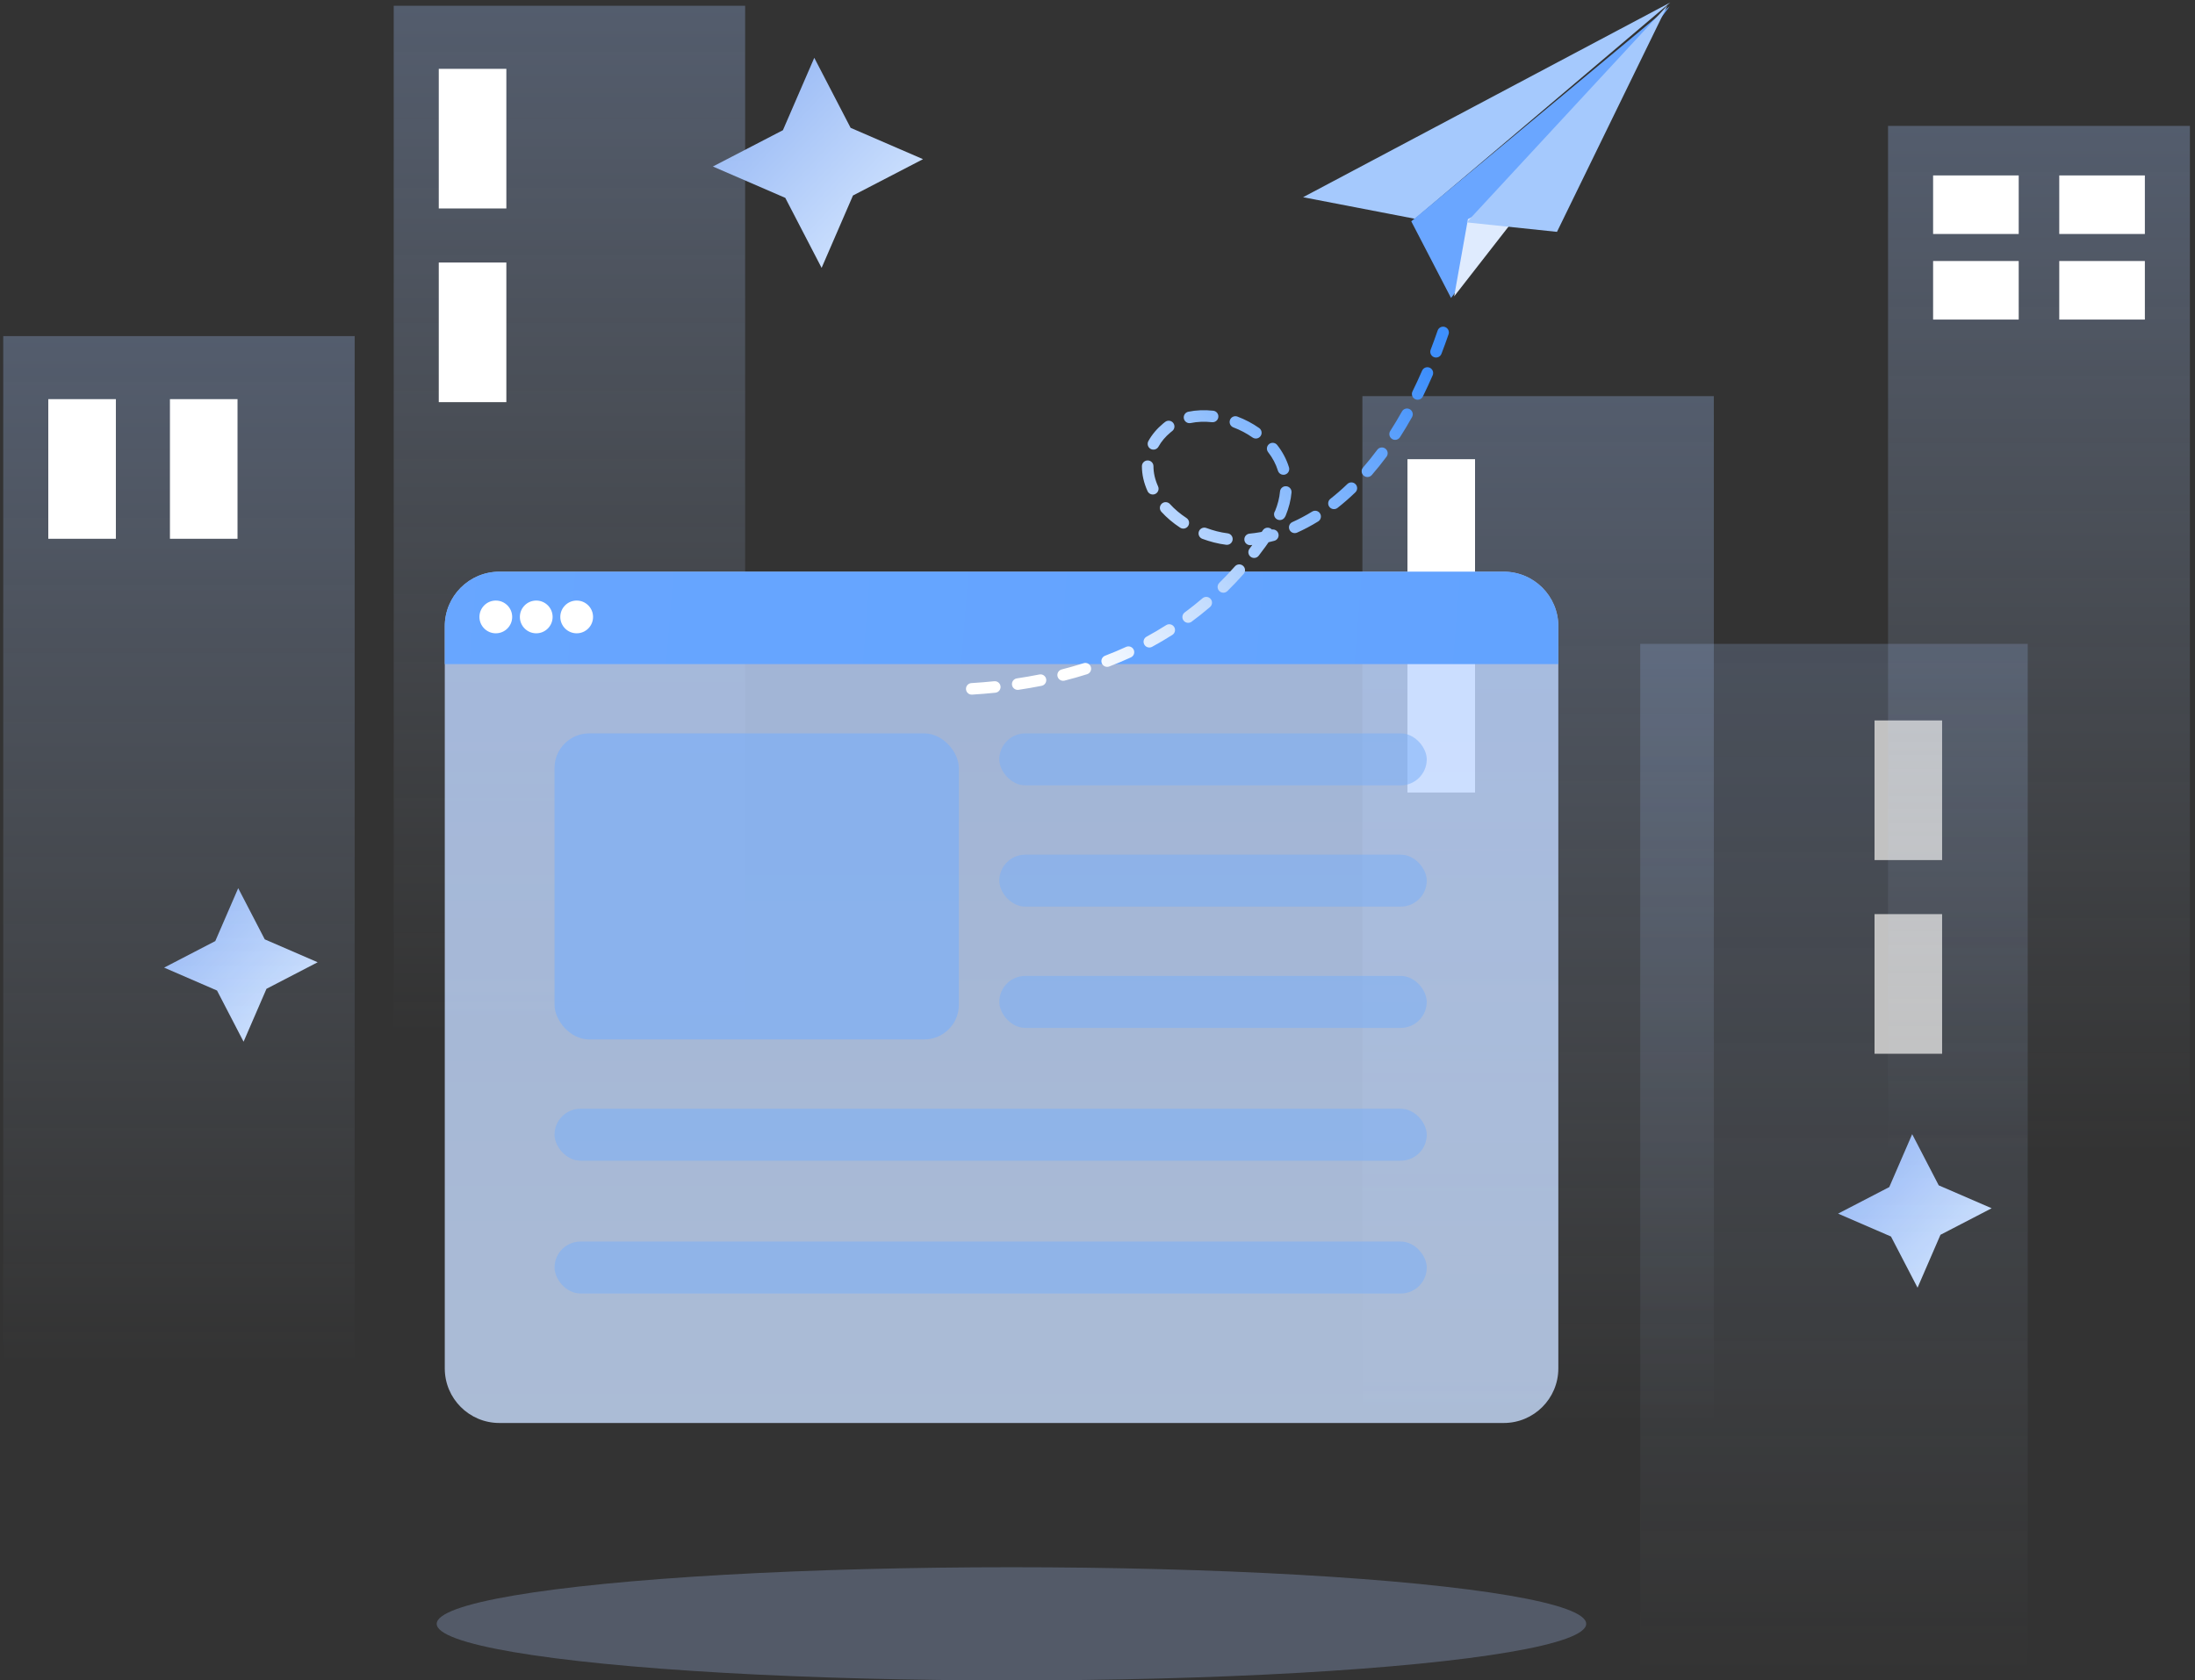
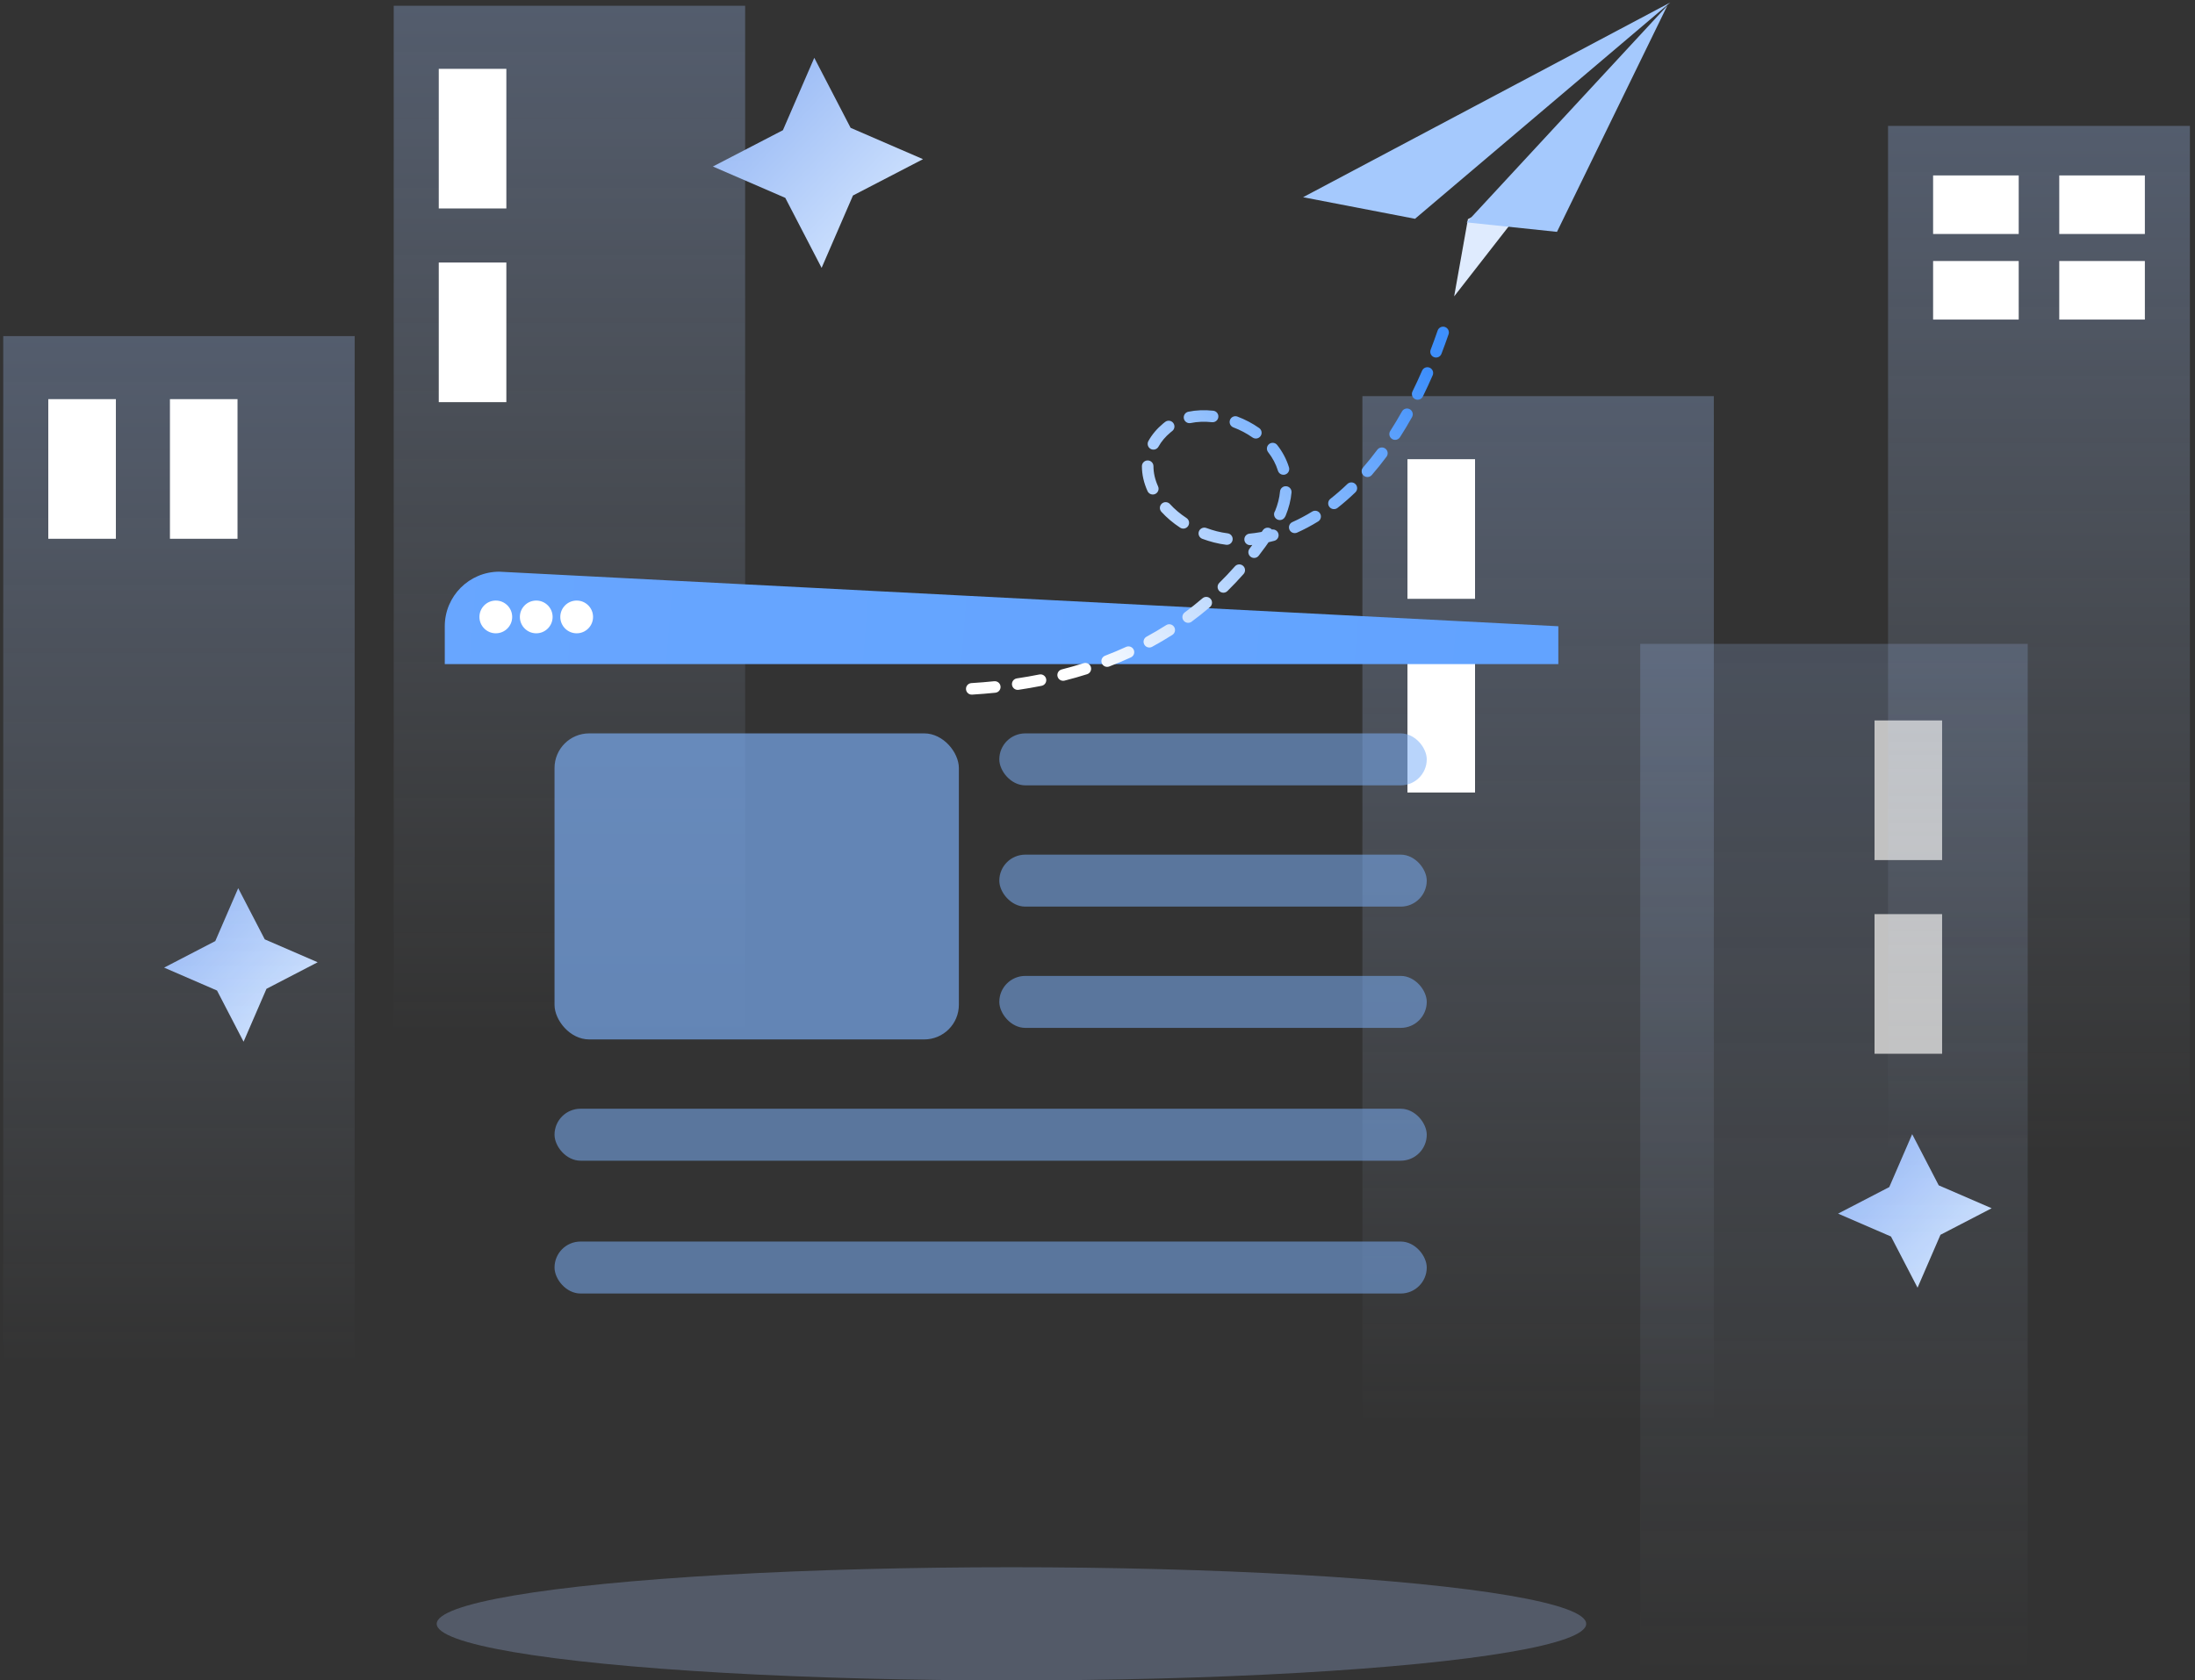
<svg xmlns="http://www.w3.org/2000/svg" width="380px" height="291px" viewBox="0 0 380 291" version="1.1">
  <rect x="0" y="0" width="380" height="291" fill="#333333" stroke="none" />
  <title>404</title>
  <desc>Created with Sketch.</desc>
  <defs>
    <linearGradient x1="50%" y1="0%" x2="50%" y2="98.078%" id="linearGradient-1">
      <stop stop-color="#A0BFF6" offset="0%" />
      <stop stop-color="#C8DDFD" offset="100%" />
    </linearGradient>
    <linearGradient x1="50%" y1="0%" x2="50%" y2="100%" id="linearGradient-2">
      <stop stop-color="#A0BFF6" offset="0%" />
      <stop stop-color="#C8DDFD" stop-opacity="0" offset="100%" />
    </linearGradient>
    <linearGradient x1="50%" y1="0%" x2="50%" y2="100%" id="linearGradient-3">
      <stop stop-color="#A0BFF6" offset="0%" />
      <stop stop-color="#C8DDFD" stop-opacity="0" offset="100%" />
    </linearGradient>
    <linearGradient x1="50%" y1="0%" x2="50%" y2="100%" id="linearGradient-4">
      <stop stop-color="#A0BFF6" offset="0%" />
      <stop stop-color="#C8DDFD" stop-opacity="0" offset="100%" />
    </linearGradient>
    <linearGradient x1="50%" y1="0%" x2="50%" y2="98.078%" id="linearGradient-5">
      <stop stop-color="#BCD4FF" offset="0%" />
      <stop stop-color="#C9DEFF" offset="100%" />
    </linearGradient>
    <linearGradient x1="-6.641%" y1="49.656%" x2="100%" y2="50.371%" id="linearGradient-6">
      <stop stop-color="#68A6FF" offset="0%" />
      <stop stop-color="#62A3FF" offset="100%" />
    </linearGradient>
    <linearGradient x1="39.562%" y1="90.83%" x2="69.941%" y2="8.8817842e-14%" id="linearGradient-7">
      <stop stop-color="#FFFFFF" offset="0%" />
      <stop stop-color="#3E8FFC" offset="100%" />
    </linearGradient>
  </defs>
  <g id="页面-1" stroke="none" stroke-width="1" fill="none" fill-rule="evenodd">
    <g id="404" transform="translate(-315, -264)">
      <g transform="translate(315, 243)">
        <g id="编组-9" transform="translate(22, 23)">
          <g id="404">
            <polygon id="星形" fill="url(#linearGradient-1)" transform="translate(119.603, 26.2) rotate(-47) translate(-119.603, -26.2) " points="119.603 34.491 106.734 39.069 111.312 26.2 106.734 13.331 119.603 17.909 132.473 13.331 127.895 26.2 132.473 39.069" />
            <polygon id="星形" fill="url(#linearGradient-1)" transform="translate(309.503, 207.7) rotate(-47) translate(-309.503, -207.7) " points="309.503 213.759 300.099 217.105 303.444 207.7 300.099 198.295 309.503 201.641 318.908 198.295 315.562 207.7 318.908 217.105" />
            <polygon id="星形" fill="url(#linearGradient-1)" transform="translate(19.703, 165.1) rotate(-47) translate(-19.703, -165.1) " points="19.703 171.159 10.299 174.505 13.644 165.1 10.299 155.695 19.703 159.041 29.108 155.695 25.762 165.1 29.108 174.505" />
            <ellipse id="椭圆形" fill="#ABC7F8" opacity="0.27" cx="153.103" cy="279.2" rx="99.5" ry="9.8" />
          </g>
        </g>
        <g transform="translate(0, 22)" id="编组-7">
          <g transform="translate(0.56, 57.2)">
            <rect id="矩形" fill="url(#linearGradient-2)" opacity="0.297" x="0" y="0" width="60.84" height="178.62" />
            <rect id="矩形" fill="#FFFFFF" x="7.8" y="10.92" width="11.7" height="24.18" />
            <rect id="矩形" fill="#FFFFFF" x="28.86" y="10.92" width="11.7" height="24.18" />
          </g>
          <g transform="translate(68.16, 0)">
            <rect id="矩形" fill="url(#linearGradient-2)" opacity="0.297" x="0" y="0" width="60.84" height="178.62" />
            <rect id="矩形" fill="#FFFFFF" x="7.8" y="10.92" width="11.7" height="24.18" />
            <rect id="矩形" fill="#FFFFFF" x="7.8" y="44.46" width="11.7" height="24.18" />
          </g>
          <g transform="translate(235.86, 67.6)">
            <rect id="矩形" fill="url(#linearGradient-2)" opacity="0.297" x="0" y="0" width="60.84" height="178.62" />
            <rect id="矩形" fill="#FFFFFF" x="7.8" y="10.92" width="11.7" height="24.18" />
            <rect id="矩形" fill="#FFFFFF" x="7.8" y="44.46" width="11.7" height="24.18" />
          </g>
          <g opacity="0.703" transform="translate(283.96, 110.5)">
            <rect id="矩形" fill="url(#linearGradient-3)" opacity="0.297" x="0" y="0" width="67.08" height="178.62" />
            <rect id="矩形" fill="#FFFFFF" x="40.56" y="13.26" width="11.7" height="24.18" />
            <rect id="矩形" fill="#FFFFFF" x="40.56" y="46.8" width="11.7" height="24.18" />
          </g>
          <g transform="translate(326.86, 20.8)">
            <rect id="矩形" fill="url(#linearGradient-4)" opacity="0.297" x="0" y="0" width="52.26" height="178.62" />
            <rect id="矩形" fill="#FFFFFF" x="29.64" y="8.58" width="14.82" height="10.14" />
            <rect id="矩形" fill="#FFFFFF" x="29.64" y="23.4" width="14.82" height="10.14" />
            <rect id="矩形" fill="#FFFFFF" x="7.8" y="8.58" width="14.82" height="10.14" />
            <rect id="矩形" fill="#FFFFFF" x="7.8" y="23.4" width="14.82" height="10.14" />
          </g>
        </g>
        <g id="编组" transform="translate(77, 120)">
-           <path d="M9.45,147.42 L183.33,147.42 C188.549,147.42 192.78,143.189 192.78,137.97 L192.78,9.45 C192.78,4.231 188.549,4.34501895e-14 183.33,4.26325641e-14 L9.45,4.26325641e-14 C4.231,4.53676524e-14 3.27986861e-13,4.231 3.26849658e-13,9.45 L3.26849658e-13,137.97 C3.27488813e-13,143.189 4.231,147.42 9.45,147.42 Z" id="Clip-4" fill="url(#linearGradient-5)" fill-rule="nonzero" opacity="0.8" />
          <rect id="矩形" fill="#7CAFF8" opacity="0.662" x="19" y="28" width="70" height="53" rx="6" />
          <rect id="矩形备份-2" fill="#7CAFF8" opacity="0.536" x="96" y="28" width="74" height="9" rx="4.5" />
          <rect id="矩形备份-6" fill="#7CAFF8" opacity="0.536" x="19" y="93" width="151" height="9" rx="4.5" />
          <rect id="矩形备份-3" fill="#7CAFF8" opacity="0.536" x="96" y="49" width="74" height="9" rx="4.5" />
          <rect id="矩形备份-7" fill="#7CAFF8" opacity="0.536" x="19" y="116" width="151" height="9" rx="4.5" />
          <rect id="矩形备份-5" fill="#7CAFF8" opacity="0.536" x="96" y="70" width="74" height="9" rx="4.5" />
-           <path d="M0,16 L192.78,16 L192.78,9.45 C192.78,4.231 188.549,-9.58731442e-16 183.33,0 L9.45,0 C4.231,9.58731442e-16 1.13720254e-15,4.231 0,9.45 L0,16 L0,16 Z" id="Clip-4备份" fill="url(#linearGradient-6)" />
+           <path d="M0,16 L192.78,16 L192.78,9.45 L9.45,0 C4.231,9.58731442e-16 1.13720254e-15,4.231 0,9.45 L0,16 L0,16 Z" id="Clip-4备份" fill="url(#linearGradient-6)" />
          <path d="M6,7.835 C6,9.401 7.269,10.67 8.835,10.67 C10.401,10.67 11.67,9.401 11.67,7.835 C11.67,6.269 10.401,5 8.835,5 C7.269,5 6,6.269 6,7.835" id="Fill-5" fill="#FFFFFF" />
          <path d="M13,7.835 C13,9.401 14.269,10.67 15.835,10.67 C17.401,10.67 18.67,9.401 18.67,7.835 C18.67,6.269 17.401,5 15.835,5 C14.269,5 13,6.269 13,7.835" id="Fill-6" fill="#FFFFFF" />
          <path d="M20,7.835 C20,9.401 21.269,10.67 22.835,10.67 C24.401,10.67 25.67,9.401 25.67,7.835 C25.67,6.269 24.401,5 22.835,5 C21.269,5 20,6.269 20,7.835" id="Fill-7" fill="#FFFFFF" />
        </g>
        <g id="paperplane_4_" transform="translate(237.417, 86.953) rotate(13) translate(-237.417, -86.953) translate(181.917, 10.953)" fill-rule="nonzero">
          <g id="Group" transform="translate(69.891, 34.608) rotate(-29) translate(-69.891, -34.608) translate(34.391, 15.108)">
            <polygon id="Path" fill="#A5C9FD" points="0.244 14.896 17.839 23.829 70.623 0.008" />
-             <polygon id="Path" fill="#6AA6FF" points="20.055 38.729 17.096 24.071 70.357 0.616" />
            <polygon id="Path" fill="#DFEBFE" points="20.65 38.612 26.628 26.416 41.573 23.367" />
            <polygon id="Path" fill="#A5C9FD" points="26.259 26.889 40.842 32.779 70.008 0.383" />
          </g>
          <path d="M6.282,148.633 C7.525,148.066 8.74,147.482 9.926,146.881 C10.419,146.631 10.616,146.029 10.366,145.537 C10.116,145.044 9.514,144.847 9.022,145.097 C7.86,145.686 6.671,146.258 5.453,146.813 C4.95,147.042 4.729,147.635 4.958,148.137 C5.187,148.64 5.78,148.862 6.282,148.633 Z M13.493,144.972 C14.684,144.299 15.843,143.607 16.971,142.896 C17.438,142.601 17.577,141.983 17.283,141.516 C16.988,141.049 16.37,140.909 15.903,141.204 C14.803,141.898 13.672,142.574 12.509,143.231 C12.028,143.502 11.859,144.112 12.13,144.593 C12.402,145.074 13.012,145.244 13.493,144.972 Z M20.356,140.633 C21.473,139.843 22.555,139.031 23.602,138.198 C24.034,137.854 24.105,137.225 23.761,136.793 C23.417,136.361 22.788,136.289 22.356,136.633 C21.339,137.443 20.287,138.232 19.201,139.001 C18.75,139.32 18.643,139.944 18.962,140.395 C19.281,140.845 19.905,140.952 20.356,140.633 Z M26.699,135.578 C27.715,134.664 28.693,133.727 29.632,132.766 C30.019,132.372 30.012,131.739 29.617,131.352 C29.222,130.966 28.589,130.973 28.203,131.368 C27.293,132.298 26.346,133.205 25.361,134.091 C24.951,134.46 24.917,135.093 25.287,135.503 C25.656,135.914 26.288,135.947 26.699,135.578 Z M32.405,129.736 C33.29,128.699 34.135,127.638 34.939,126.553 C35.268,126.109 35.175,125.483 34.731,125.154 C34.288,124.825 33.661,124.918 33.332,125.362 C32.556,126.41 31.739,127.435 30.884,128.437 C30.525,128.857 30.575,129.488 30.995,129.847 C31.415,130.205 32.046,130.156 32.405,129.736 Z M37.23,123.225 C37.96,122.081 38.649,120.911 39.296,119.717 C39.559,119.232 39.379,118.625 38.894,118.361 C38.408,118.098 37.801,118.278 37.538,118.764 C36.913,119.916 36.248,121.045 35.544,122.15 C35.247,122.615 35.383,123.233 35.849,123.53 C36.315,123.827 36.933,123.691 37.23,123.225 Z M41.12,116.048 C41.678,114.818 42.196,113.565 42.673,112.288 C42.867,111.77 42.604,111.194 42.086,111.001 C41.569,110.807 40.993,111.07 40.8,111.588 C40.338,112.822 39.838,114.034 39.299,115.221 C39.071,115.724 39.293,116.317 39.796,116.545 C40.299,116.773 40.892,116.551 41.12,116.048 Z M43.981,108.394 C44.366,107.108 44.713,105.799 45.022,104.467 C45.147,103.929 44.812,103.392 44.274,103.267 C43.736,103.142 43.199,103.477 43.074,104.015 C42.774,105.306 42.438,106.574 42.065,107.821 C41.906,108.35 42.207,108.907 42.736,109.065 C43.265,109.224 43.822,108.923 43.981,108.394 Z M45.809,100.556 L45.839,100.38 L45.853,100.237 C45.888,98.774 45.722,97.406 45.364,96.141 C45.213,95.61 44.66,95.301 44.129,95.452 C43.598,95.602 43.289,96.155 43.439,96.686 C43.742,97.755 43.884,98.923 43.854,100.19 L44.853,100.213 L43.867,100.047 L43.838,100.218 C43.745,100.762 44.11,101.279 44.655,101.372 C45.199,101.466 45.716,101.1 45.809,100.556 Z M43.39,92.227 C42.498,91.086 41.39,90.122 40.106,89.351 C39.633,89.067 39.018,89.22 38.734,89.693 C38.45,90.167 38.603,90.781 39.076,91.066 C40.155,91.713 41.077,92.516 41.814,93.458 C42.154,93.894 42.782,93.971 43.217,93.631 C43.653,93.291 43.73,92.662 43.39,92.227 Z M36.132,87.725 C34.772,87.384 33.345,87.214 31.914,87.22 C31.361,87.222 30.915,87.671 30.917,88.223 C30.919,88.776 31.369,89.222 31.921,89.22 C33.188,89.215 34.449,89.365 35.645,89.665 C36.181,89.8 36.724,89.474 36.859,88.939 C36.993,88.403 36.668,87.86 36.132,87.725 Z M27.633,87.775 C26.179,88.159 24.837,88.735 23.674,89.483 C23.209,89.781 23.075,90.4 23.373,90.864 C23.672,91.329 24.291,91.464 24.755,91.165 C25.737,90.534 26.887,90.041 28.144,89.708 C28.678,89.567 28.996,89.02 28.855,88.486 C28.714,87.952 28.167,87.633 27.633,87.775 Z M20.564,92.557 C20.488,92.677 20.415,92.8 20.346,92.924 C19.646,94.174 19.209,95.441 19.036,96.705 C18.961,97.253 19.343,97.757 19.89,97.832 C20.438,97.907 20.942,97.525 21.017,96.977 C21.156,95.966 21.51,94.938 22.091,93.902 L22.258,93.62 C22.551,93.152 22.41,92.535 21.942,92.241 C21.474,91.948 20.857,92.089 20.564,92.557 Z M19.55,101.171 C20.066,102.515 20.901,103.759 22.006,104.849 C22.399,105.237 23.032,105.232 23.42,104.839 C23.808,104.446 23.804,103.813 23.41,103.425 C22.503,102.53 21.828,101.524 21.417,100.454 C21.219,99.939 20.641,99.681 20.125,99.879 C19.61,100.077 19.352,100.655 19.55,101.171 Z M25.53,107.336 C26.763,107.953 28.115,108.425 29.544,108.734 C30.083,108.851 30.616,108.508 30.733,107.968 C30.849,107.428 30.506,106.896 29.967,106.779 C28.7,106.505 27.507,106.089 26.425,105.547 C25.931,105.3 25.331,105.5 25.083,105.994 C24.836,106.488 25.036,107.089 25.53,107.336 Z M33.819,109.161 C34.512,109.153 35.21,109.11 35.91,109.031 C36.634,108.947 37.335,108.821 38.047,108.645 C38.583,108.513 38.91,107.971 38.778,107.435 C38.646,106.899 38.104,106.571 37.568,106.703 C36.939,106.858 36.32,106.97 35.682,107.044 C35.052,107.115 34.422,107.154 33.798,107.161 C33.245,107.167 32.803,107.619 32.808,108.171 C32.814,108.724 33.267,109.167 33.819,109.161 Z M42.02,107.185 C43.233,106.59 44.427,105.863 45.587,105.011 C46.032,104.684 46.128,104.058 45.801,103.613 C45.474,103.168 44.848,103.072 44.403,103.4 C43.338,104.182 42.245,104.847 41.139,105.389 C40.643,105.632 40.438,106.231 40.682,106.727 C40.925,107.223 41.524,107.428 42.02,107.185 Z M48.753,102.279 C49.7,101.329 50.606,100.29 51.466,99.164 C51.801,98.725 51.717,98.097 51.278,97.762 C50.839,97.427 50.212,97.511 49.877,97.95 C49.069,99.007 48.221,99.98 47.336,100.867 C46.946,101.258 46.947,101.891 47.338,102.281 C47.729,102.671 48.363,102.67 48.753,102.279 Z M53.754,95.775 C54.437,94.63 55.078,93.422 55.673,92.15 C55.907,91.65 55.692,91.055 55.191,90.821 C54.691,90.587 54.096,90.802 53.862,91.302 C53.295,92.514 52.685,93.663 52.037,94.75 C51.754,95.224 51.909,95.838 52.383,96.121 C52.857,96.404 53.471,96.249 53.754,95.775 Z M57.253,88.335 C57.707,87.089 58.122,85.795 58.497,84.453 C58.645,83.921 58.334,83.369 57.803,83.221 C57.271,83.072 56.719,83.383 56.57,83.915 C56.209,85.207 55.81,86.453 55.374,87.651 C55.185,88.17 55.452,88.744 55.971,88.933 C56.49,89.122 57.064,88.854 57.253,88.335 Z M59.461,80.471 C59.729,79.175 59.963,77.842 60.162,76.472 C60.241,75.926 59.862,75.418 59.316,75.339 C58.769,75.26 58.262,75.639 58.182,76.185 C57.989,77.516 57.762,78.809 57.502,80.066 C57.39,80.607 57.738,81.136 58.279,81.248 C58.82,81.36 59.349,81.012 59.461,80.471 Z M60.632,72.472 C60.752,71.155 60.842,69.809 60.902,68.433 C60.926,67.881 60.498,67.414 59.946,67.391 C59.394,67.367 58.928,67.795 58.904,68.347 C58.846,69.691 58.758,71.005 58.64,72.29 C58.59,72.84 58.995,73.326 59.545,73.377 C60.095,73.427 60.582,73.022 60.632,72.472 Z M60.988,64.42 C60.989,63.241 60.968,62.041 60.926,60.823 C60.907,60.271 60.444,59.839 59.892,59.858 C59.34,59.877 58.908,60.339 58.927,60.891 C58.968,62.087 58.989,63.263 58.988,64.419 C58.988,64.972 59.435,65.42 59.988,65.42 C60.54,65.42 60.988,64.973 60.988,64.42 Z" id="路径-2" fill="url(#linearGradient-7)" transform="translate(32.928, 104.29) rotate(8) translate(-32.928, -104.29) " />
        </g>
      </g>
    </g>
  </g>
</svg>